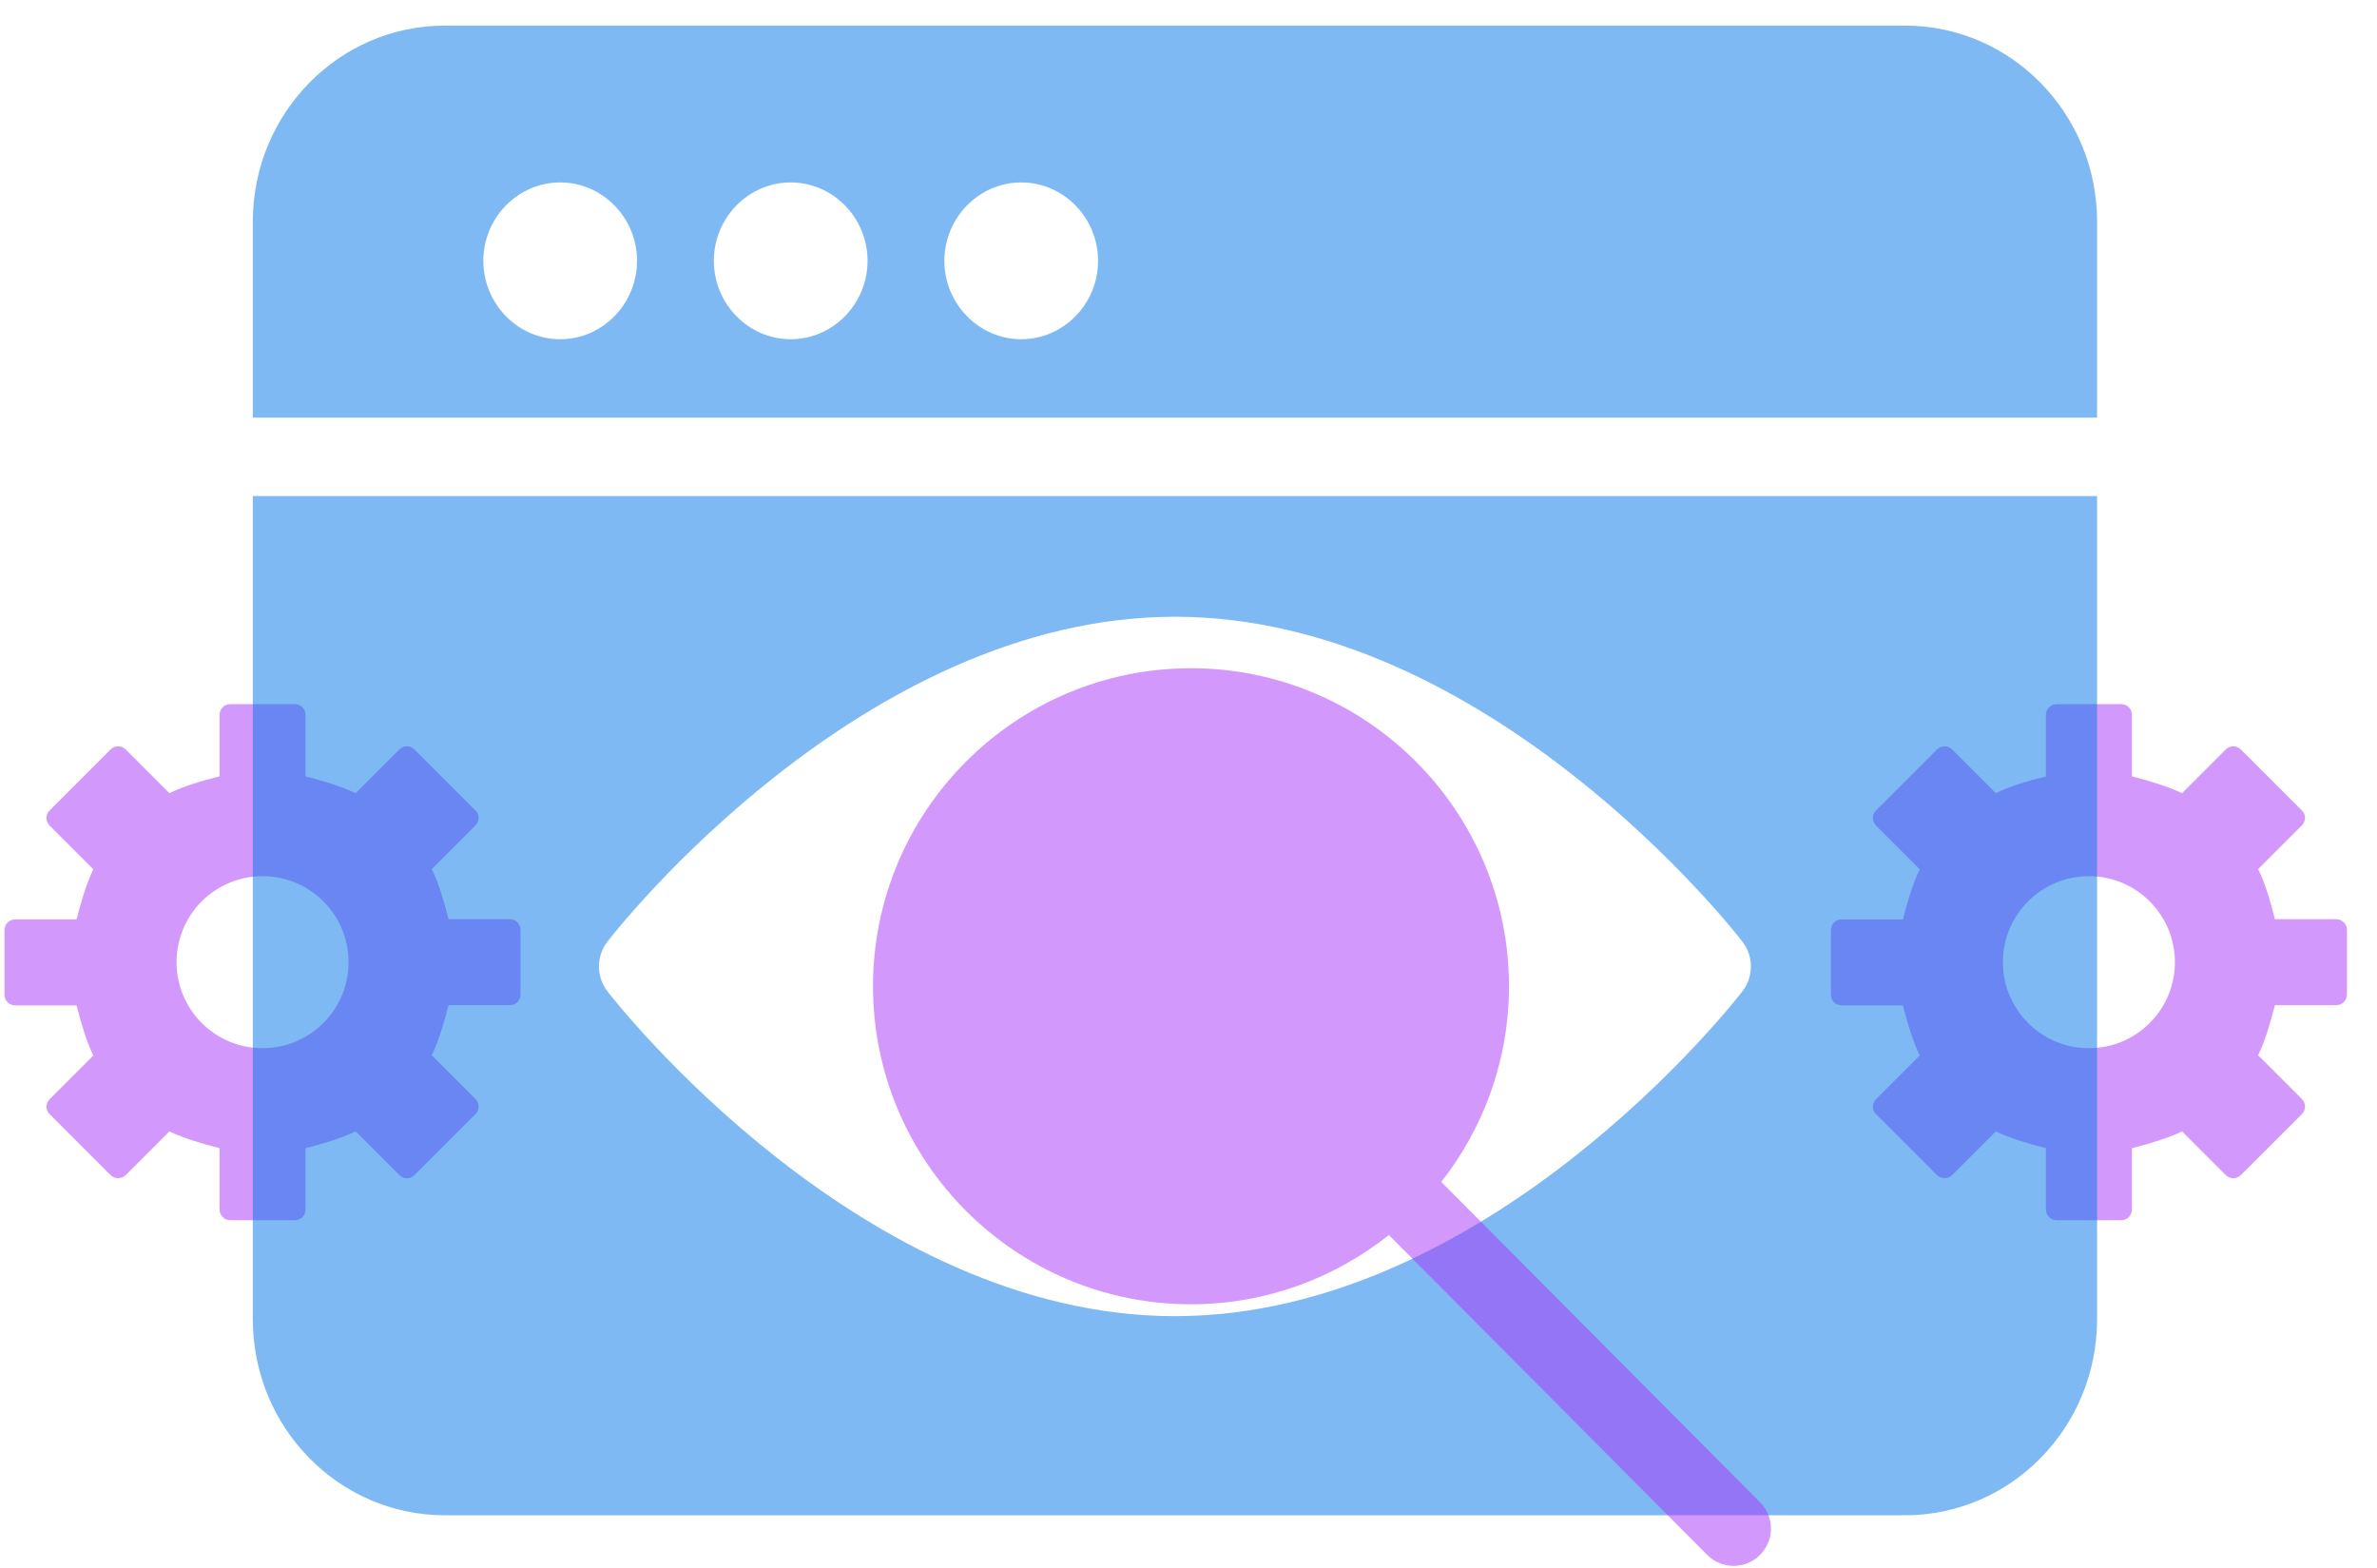
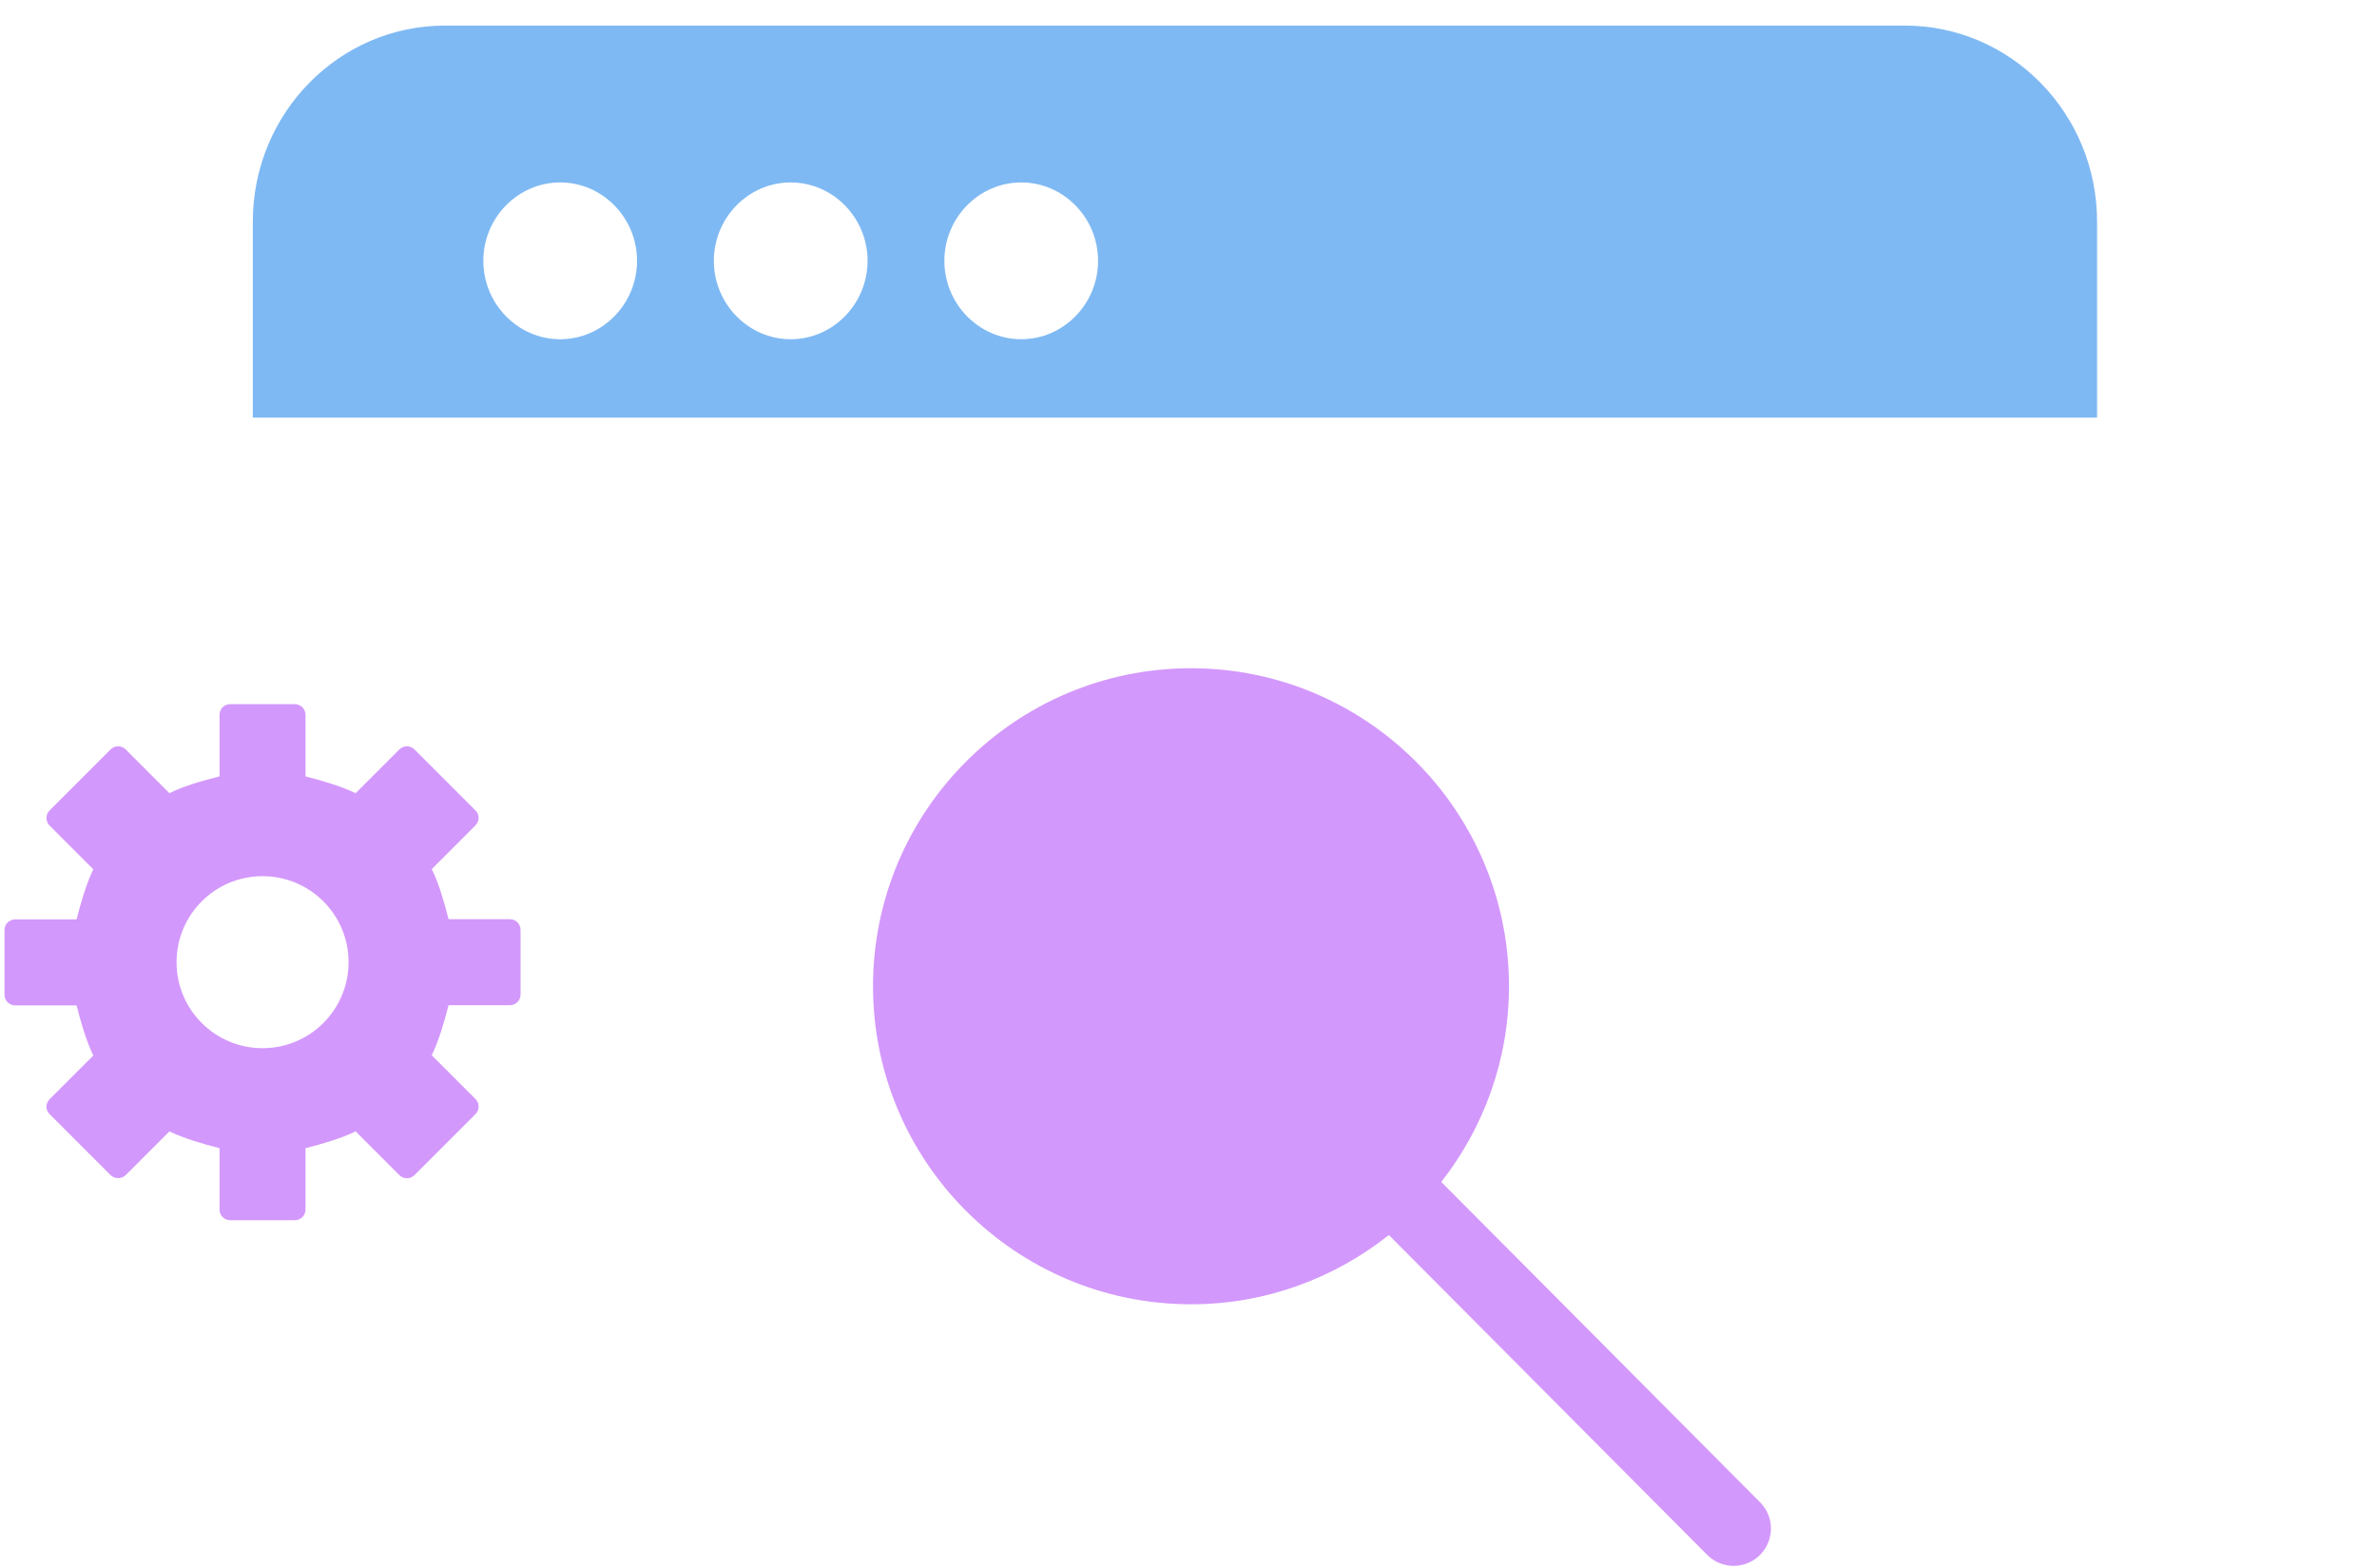
<svg xmlns="http://www.w3.org/2000/svg" width="47" height="31" viewBox="0 0 47 31" fill="none">
  <path opacity="0.5" d="M10.08 18.173H8.869C8.784 17.837 8.677 17.463 8.537 17.183L9.4 16.32C9.438 16.281 9.464 16.226 9.464 16.171C9.464 16.115 9.443 16.06 9.4 16.022L8.197 14.819C8.112 14.734 7.98 14.734 7.895 14.819L7.032 15.682C6.747 15.546 6.377 15.435 6.041 15.35V14.134C6.041 14.015 5.948 13.922 5.829 13.922H4.553C4.434 13.922 4.341 14.015 4.341 14.134V15.35C4.005 15.435 3.631 15.541 3.35 15.682L2.487 14.819C2.402 14.734 2.27 14.734 2.185 14.819L0.982 16.022C0.897 16.103 0.897 16.239 0.982 16.324L1.845 17.187C1.709 17.467 1.599 17.841 1.514 18.177H0.302C0.183 18.177 0.089 18.271 0.089 18.39V19.665C0.089 19.785 0.183 19.878 0.302 19.878H1.514C1.599 20.214 1.709 20.588 1.845 20.869L0.982 21.732C0.944 21.77 0.918 21.825 0.918 21.88C0.918 21.936 0.94 21.991 0.982 22.029L2.185 23.232C2.266 23.313 2.406 23.313 2.487 23.232L3.35 22.369C3.631 22.505 4.005 22.616 4.341 22.701V23.913C4.341 24.032 4.434 24.125 4.553 24.125H5.829C5.948 24.125 6.041 24.032 6.041 23.913V22.701C6.377 22.616 6.751 22.505 7.032 22.369L7.895 23.232C7.98 23.317 8.112 23.317 8.197 23.232L9.4 22.029C9.485 21.944 9.485 21.812 9.4 21.727L8.537 20.864C8.673 20.584 8.784 20.21 8.869 19.874H10.08C10.199 19.874 10.293 19.78 10.293 19.661V18.386C10.293 18.267 10.199 18.173 10.08 18.173ZM5.191 20.724C4.252 20.724 3.491 19.963 3.491 19.023C3.491 18.084 4.252 17.323 5.191 17.323C6.131 17.323 6.892 18.084 6.892 19.023C6.892 19.963 6.131 20.724 5.191 20.724Z" fill="#A933FB" />
-   <path opacity="0.5" d="M46.193 18.173H44.981C44.896 17.837 44.79 17.463 44.65 17.183L45.513 16.32C45.551 16.281 45.577 16.226 45.577 16.171C45.577 16.115 45.555 16.06 45.513 16.022L44.309 14.819C44.224 14.734 44.093 14.734 44.008 14.819L43.145 15.682C42.86 15.546 42.49 15.435 42.154 15.35V14.134C42.154 14.015 42.06 13.922 41.941 13.922H40.666C40.547 13.922 40.453 14.015 40.453 14.134V15.35C40.117 15.435 39.743 15.541 39.463 15.682L38.6 14.819C38.515 14.734 38.383 14.734 38.298 14.819L37.095 16.022C37.01 16.103 37.01 16.239 37.095 16.324L37.958 17.187C37.822 17.467 37.711 17.841 37.626 18.177H36.414C36.295 18.177 36.202 18.271 36.202 18.39V19.665C36.202 19.785 36.295 19.878 36.414 19.878H37.626C37.711 20.214 37.822 20.588 37.958 20.869L37.095 21.732C37.056 21.77 37.031 21.825 37.031 21.88C37.031 21.936 37.052 21.991 37.095 22.029L38.298 23.232C38.379 23.313 38.519 23.313 38.6 23.232L39.463 22.369C39.743 22.505 40.117 22.616 40.453 22.701V23.913C40.453 24.032 40.547 24.125 40.666 24.125H41.941C42.06 24.125 42.154 24.032 42.154 23.913V22.701C42.49 22.616 42.864 22.505 43.145 22.369L44.008 23.232C44.093 23.317 44.224 23.317 44.309 23.232L45.513 22.029C45.598 21.944 45.598 21.812 45.513 21.727L44.65 20.864C44.786 20.584 44.896 20.21 44.981 19.874H46.193C46.312 19.874 46.406 19.78 46.406 19.661V18.386C46.406 18.267 46.312 18.173 46.193 18.173ZM41.304 20.724C40.364 20.724 39.603 19.963 39.603 19.023C39.603 18.084 40.364 17.323 41.304 17.323C42.243 17.323 43.004 18.084 43.004 19.023C43.004 19.963 42.243 20.724 41.304 20.724Z" fill="#A933FB" />
  <path opacity="0.5" d="M41.465 8.257V4.382C41.465 2.243 39.763 0.506 37.666 0.506H8.797C6.7 0.506 4.999 2.243 4.999 4.382V8.257H41.465ZM20.193 3.607C21.028 3.607 21.712 4.304 21.712 5.157C21.712 6.009 21.028 6.707 20.193 6.707C19.357 6.707 18.673 6.009 18.673 5.157C18.673 4.304 19.357 3.607 20.193 3.607ZM15.634 3.607C16.47 3.607 17.154 4.304 17.154 5.157C17.154 6.009 16.47 6.707 15.634 6.707C14.799 6.707 14.115 6.009 14.115 5.157C14.115 4.304 14.799 3.607 15.634 3.607ZM11.076 3.607C11.912 3.607 12.596 4.304 12.596 5.157C12.596 6.009 11.912 6.707 11.076 6.707C10.241 6.707 9.557 6.009 9.557 5.157C9.557 4.304 10.241 3.607 11.076 3.607Z" fill="#0074E8" />
-   <path opacity="0.5" d="M4.999 9.807V26.084C4.999 28.223 6.7 29.959 8.797 29.959H37.666C39.763 29.959 41.465 28.223 41.465 26.084V9.807H4.999ZM34.46 19.589C34.263 19.852 29.4 26.022 23.232 26.022C17.063 26.022 12.201 19.852 12.003 19.589C11.79 19.309 11.79 18.907 12.003 18.628C12.201 18.364 17.063 12.194 23.232 12.194C29.4 12.194 34.263 18.364 34.46 18.628C34.673 18.907 34.673 19.309 34.46 19.589Z" fill="#0074E8" />
  <path opacity="0.5" d="M23.557 25.787C25.029 25.787 26.39 25.269 27.462 24.418L33.757 30.743C34.046 31.031 34.512 31.031 34.8 30.743C35.089 30.454 35.089 29.988 34.8 29.7L28.498 23.368C29.334 22.303 29.837 20.957 29.837 19.499C29.837 16.03 27.018 13.212 23.549 13.212C20.08 13.212 17.262 16.03 17.262 19.499C17.262 22.969 20.08 25.787 23.549 25.787H23.557Z" fill="#A933FB" />
</svg>